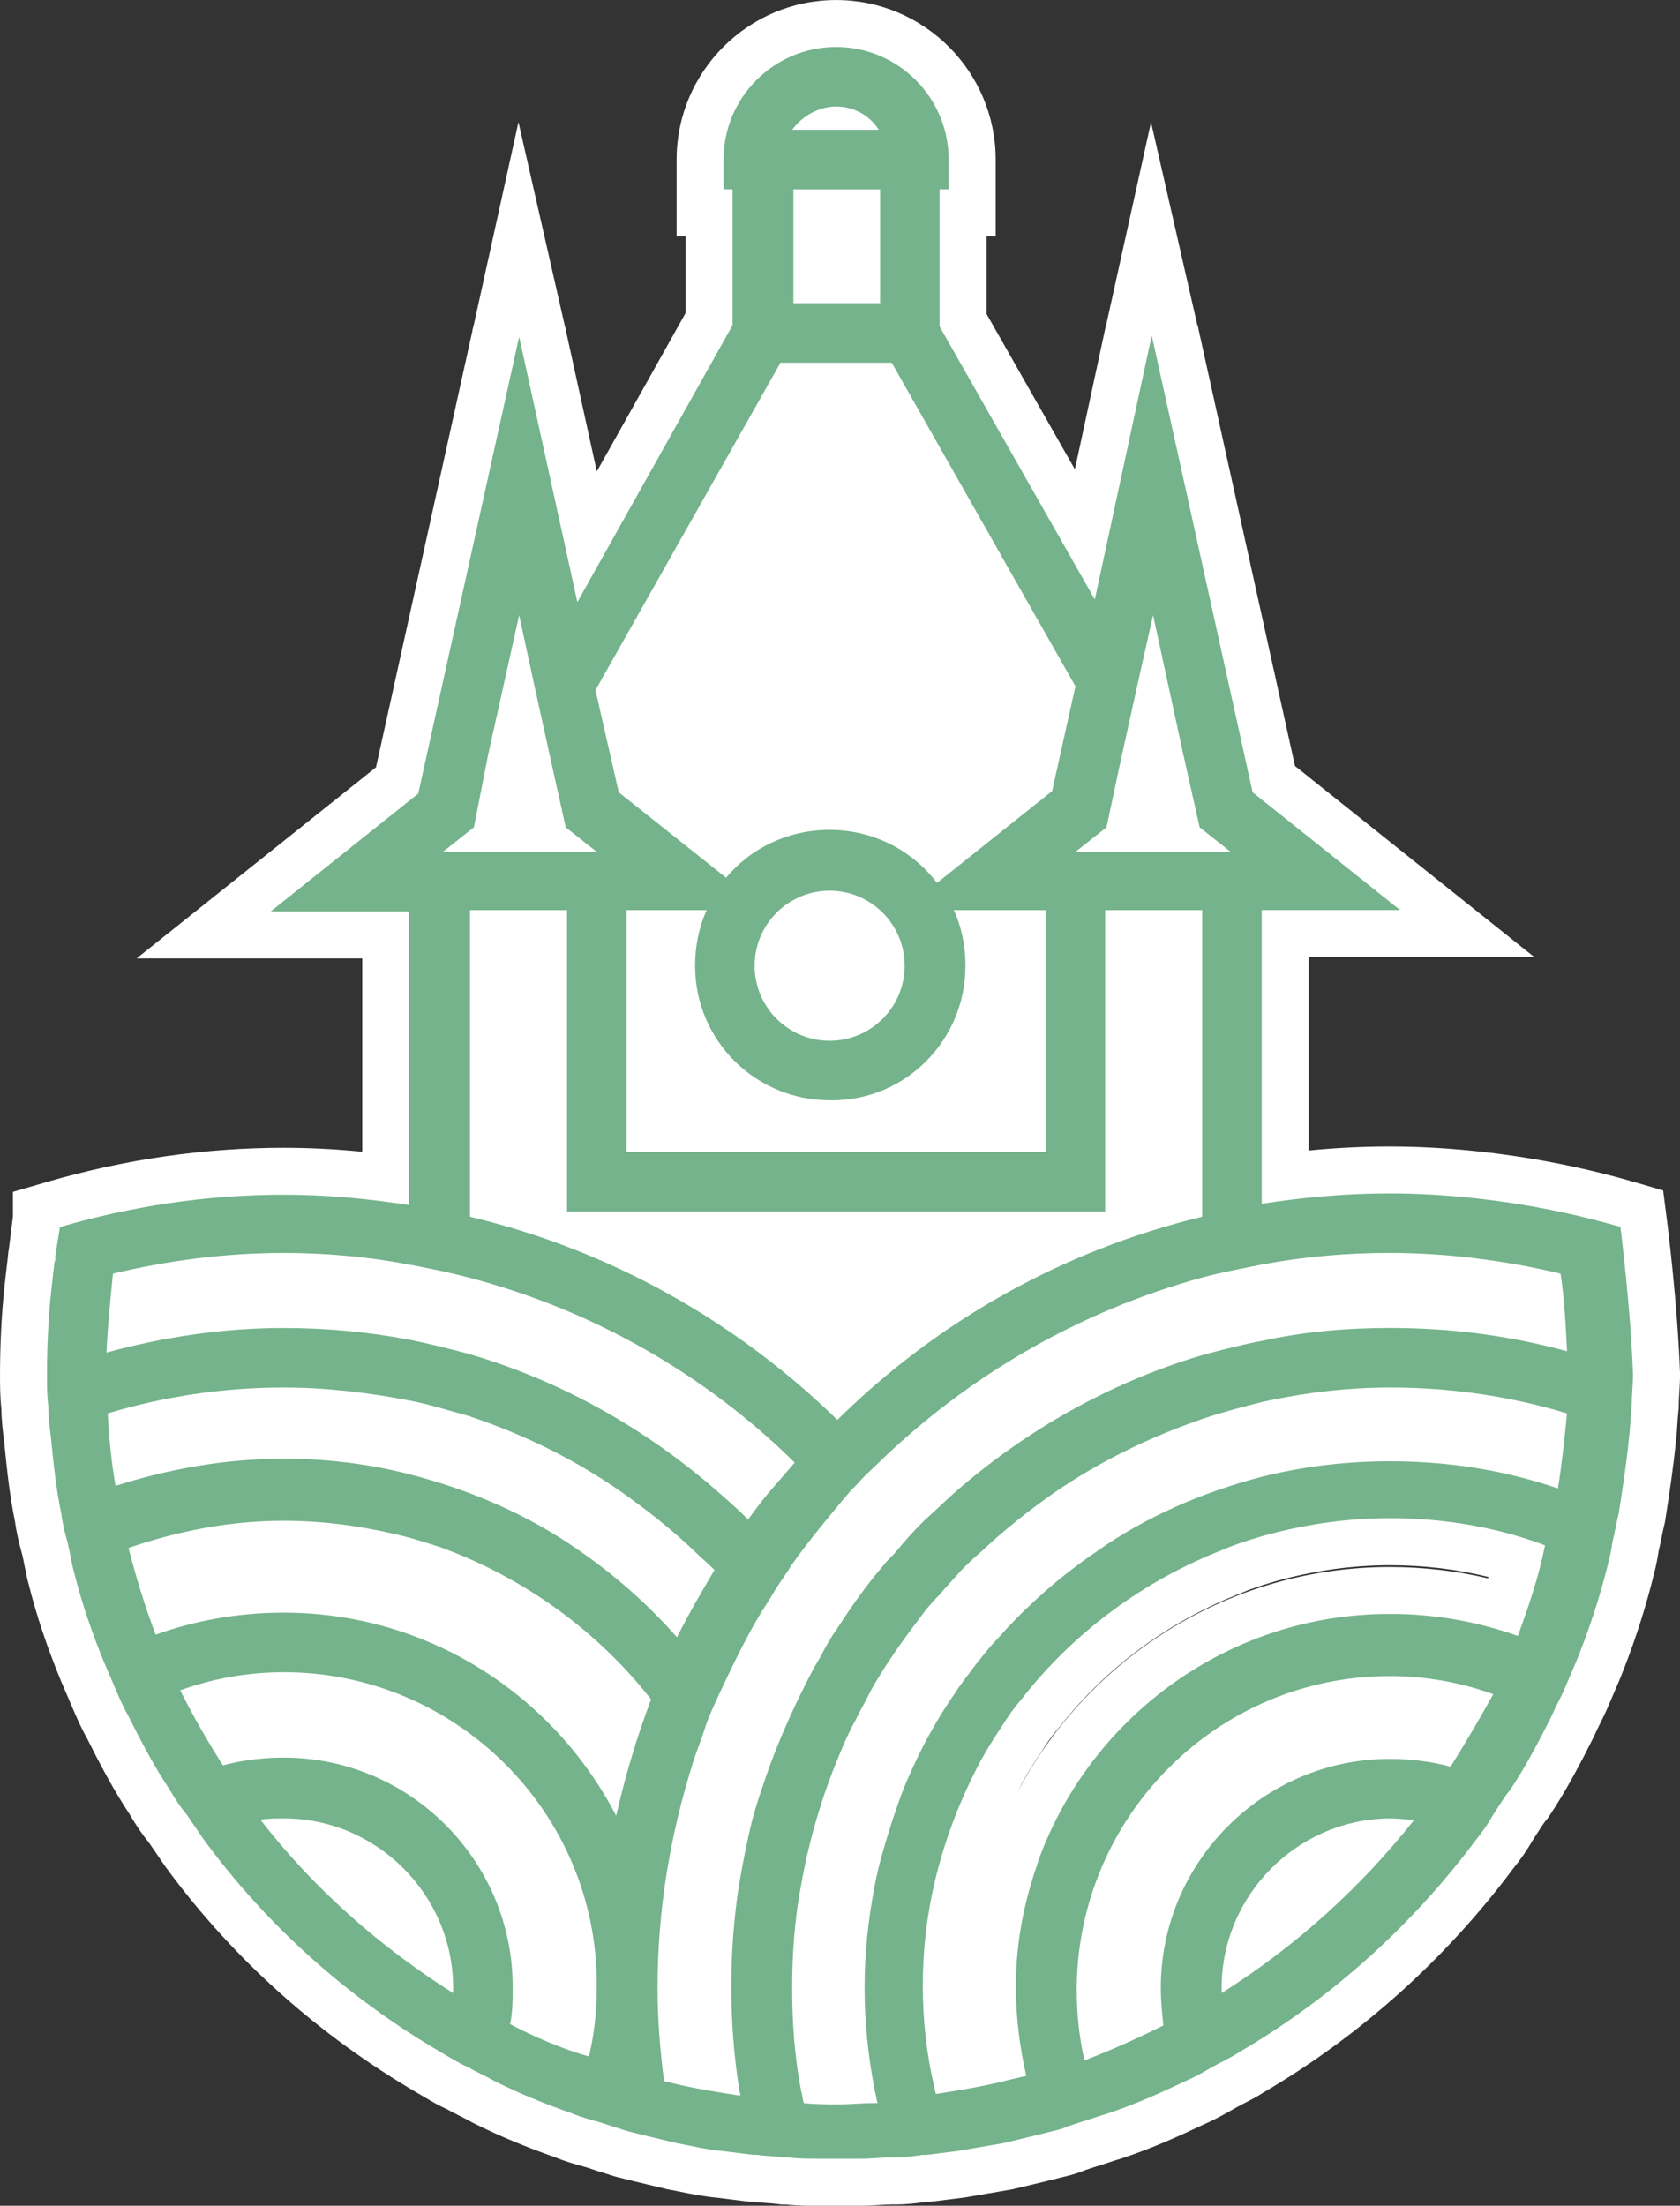
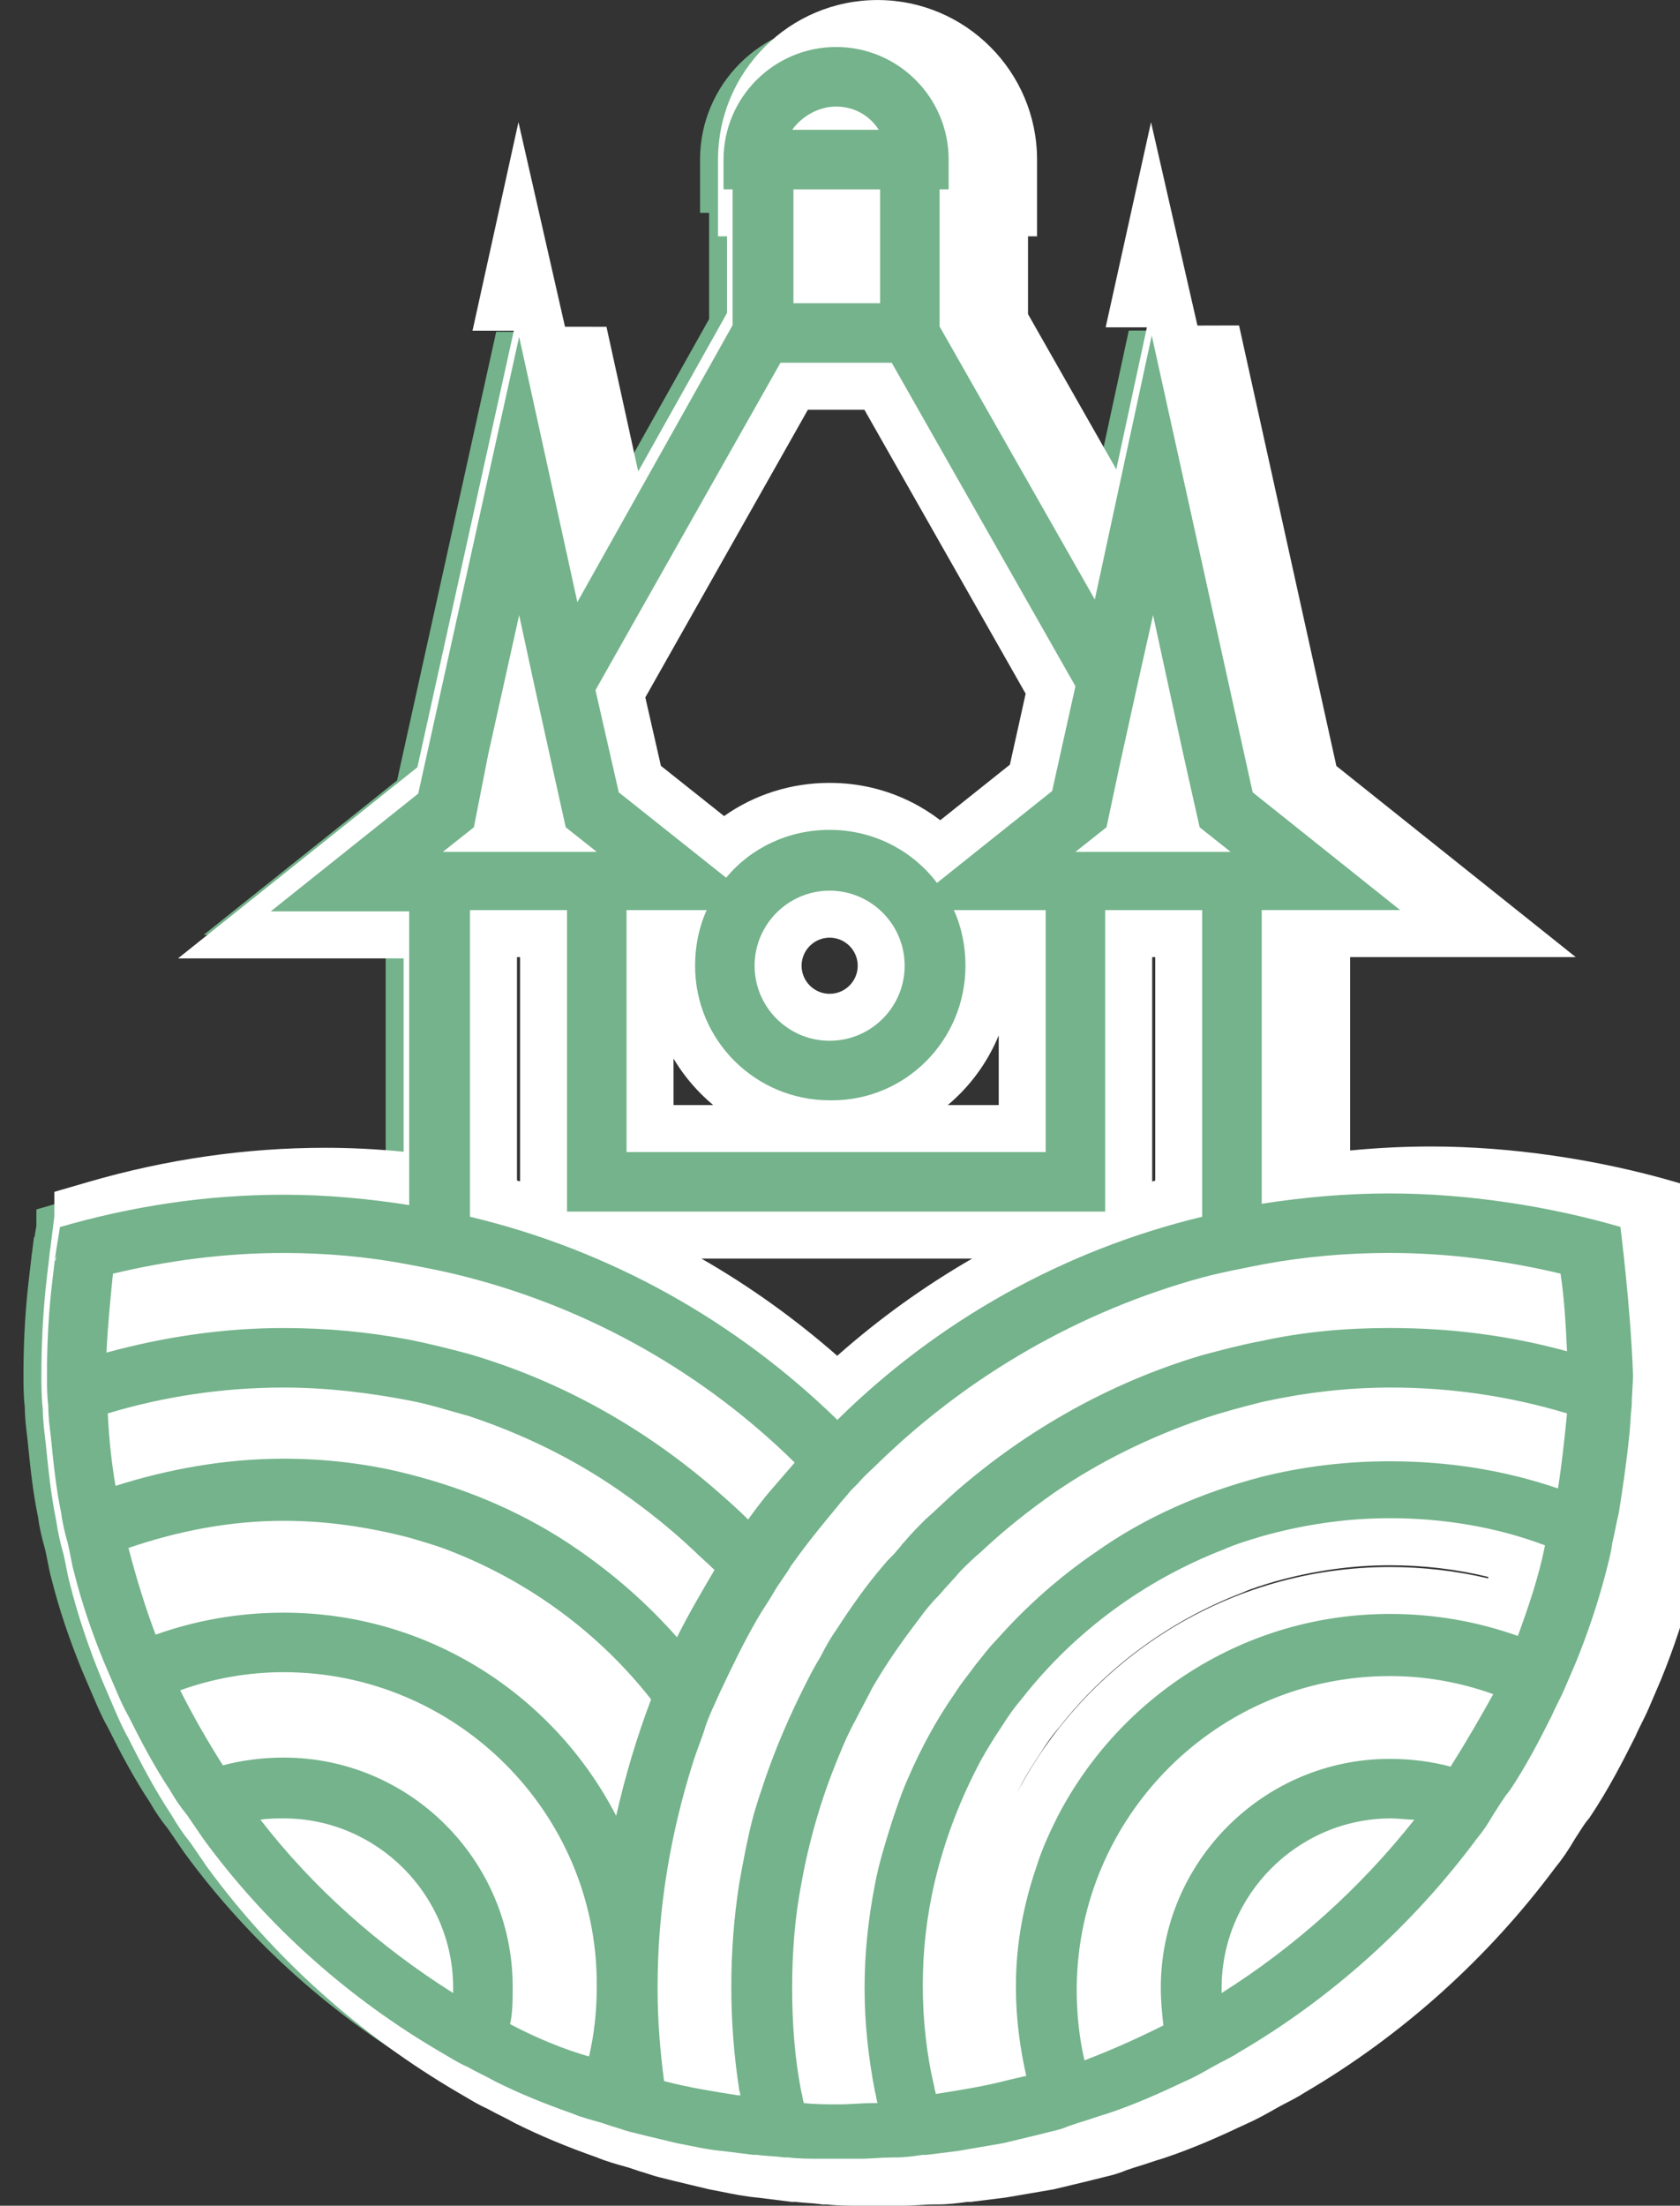
<svg xmlns="http://www.w3.org/2000/svg" viewBox="0 0 143.046 187.767">
  <rect x="0" y="0" width="143.046" height="187.767" fill="#333333" stroke="none" />
  <g transform="translate(4 4)">
-     <path d="m4333.134 485.848-26.934 42.377v35.255l32.624 18.727 34.621-20.172v-34.389l-28.611-41.8z" fill="#fff" transform="translate(-4272.208 -461.803)" />
    <g fill="#74b38b">
      <path d="m69.285 181.767h-1.762-1.762c-.888 0-1.805 0-2.763-.11h-.211-.142l-.141-.02c-.316-.045-.656-.069-1.016-.095-.369-.026-.748-.053-1.149-.105h-.196-.125l-.124-.015-2.604-.325c-1.047-.09-2.075-.299-2.983-.483-.358-.072-.696-.141-1.021-.2l-.064-.012-.063-.016c-.427-.107-.897-.217-1.351-.324-.467-.11-.949-.223-1.403-.337l-.567-.142-.755-.189c-.295-.074-.584-.17-.863-.263-.208-.069-.423-.141-.569-.177l-.074-.019-.073-.024-.744-.248-.206-.069c-.121-.034-.244-.069-.369-.103-.681-.19-1.449-.404-2.185-.713-2.526-.886-4.745-1.813-6.782-2.831l-.05-.025-.048-.028c-.337-.193-.688-.368-1.059-.554-.373-.187-.758-.379-1.157-.603-.637-.282-1.188-.61-1.721-.927-.189-.112-.384-.228-.579-.34l-.008-.004-.008-.005c-4.085-2.383-7.923-5.172-11.41-8.292-3.526-3.155-6.71-6.664-9.465-10.43l-.026-.035-.024-.036c-.21-.316-.457-.672-.696-1.017-.228-.329-.463-.669-.678-.989-.554-.675-1.03-1.371-1.528-2.237-1.388-2.091-2.545-4.304-3.588-6.388-.483-.852-.835-1.673-1.175-2.468l-.991-2.313-.007-.015-.006-.015c-1.128-2.758-1.984-5.323-2.615-7.842-.139-.493-.235-.992-.328-1.475-.071-.369-.139-.719-.223-1.059-.297-1.043-.486-1.91-.592-2.716-.45-2.166-.677-4.424-.895-6.609-.11-.881-.223-1.791-.232-2.742-.111-.96-.111-1.879-.111-2.768 0-2.405.115-4.77.34-7.028l.001-.011.001-.011c.105-.945.213-1.921.321-2.793.01-.237.043-.436.074-.59l.157-1.26h.044c.023-.137.045-.27.065-.394.035-.209.077-.459.097-.591v-1.38l1.441-.419c6.463-1.88 13.062-2.833 19.615-2.833 2.798 0 5.658.189 8.685.577v-20.7h-4.058-5.728-5.711l4.464-3.563 12.005-9.583 8.439-38.193 3.906.003 3.83 17.447 10.392-18.532v-9.043h-.771v-2-2.533c0-6.387 5.196-11.583 11.583-11.583 6.387 0 11.583 5.196 11.583 11.583v2.533 2h-.771v9.147l10.367 18.229 3.742-17.351 3.908-.01 8.439 38.193 12.005 9.583 4.464 3.563h-5.711-5.728-4.058v20.701c3.053-.388 5.986-.578 8.905-.578 6.529 0 13.701 1.04 20.194 2.929l1.259.366.166 1.301c.036.281.883 6.953 1.088 12.755l.001.035v.035c0 .503-.03.983-.059 1.447-.026.421-.051.819-.051 1.197v.125l-.015.124c-.047.379-.072.777-.099 1.199-.028.456-.058.927-.119 1.419-.225 2.242-.562 4.491-.893 6.588l-.014.087-.021.086c-.099.394-.174.773-.255 1.174-.079.395-.161.802-.268 1.245-.11.807-.293 1.524-.47 2.219-.036.141-.072.283-.109.429l-.002.01-.003.01c-.685 2.626-1.59 5.341-2.618 7.853l-.006.015-.007.015-.289.675-.702 1.638c-.188.44-.398.858-.6 1.263-.185.369-.359.718-.501 1.05l-.023.054-.026.053c-1.059 2.117-2.234 4.37-3.65 6.494l-.059.089-.068.082c-.315.378-.617.852-.909 1.31-.116.182-.235.369-.357.554-.508.883-.993 1.59-1.561 2.277-5.586 7.511-12.771 13.954-20.785 18.638-.475.312-.961.562-1.432.804-.292.15-.567.292-.836.445-.796.455-1.619.925-2.482 1.298-2.086.988-4.353 2.013-6.8 2.828l-.041.014-.042.012c-.344.098-.725.225-1.128.36-.412.137-.838.279-1.252.399l-.836.279c-.527.241-1.057.368-1.49.472-.07.017-.139.033-.205.05l-.793.198-.529.132c-.454.114-.937.227-1.404.337-.454.107-.923.217-1.35.324l-.077.019-.079.013c-.654.109-1.294.22-1.913.328-.627.109-1.274.222-1.943.333l-.04.007-.04.005-1.322.165-1.322.165-.124.015h-.125-.188c-.784.112-1.594.22-2.455.22h-.33c-.378 0-.776.025-1.197.051-.464.029-.944.059-1.447.059zm-3.201-8.637c.433.01.875.01 1.329.01.288 0 .581-.011.885-.026-.464-2.743-.682-5.28-.682-7.888 0-3.015.291-5.934.917-9.186.352-1.876.929-3.723 1.488-5.51l.006-.018.006-.018c.448-1.343.911-2.732 1.502-4.036 1.183-2.718 2.571-5.225 4.126-7.453.395-.625.828-1.192 1.212-1.693.211-.276.411-.536.59-.788l.043-.061.048-.057c.153-.184.312-.384.479-.595.395-.498.84-1.06 1.361-1.587 2.644-2.981 5.604-5.593 8.8-7.764 4.195-2.977 9.152-5.224 14.735-6.681l.01-.003.01-.002c3.667-.917 7.499-1.382 11.39-1.382 4.453 0 8.62.559 12.666 1.703.096-.766.182-1.537.264-2.314-4.161-1.107-8.466-1.668-12.82-1.668-3.408 0-6.924.39-10.449 1.159-1.553.388-3.218.825-4.883 1.379-4.463 1.525-8.556 3.552-12.168 6.028-2.291 1.604-4.269 3.2-6.044 4.877l-.045.043-.048.04c-.568.474-1.056.958-1.567 1.468-.288.341-.59.671-.883.99-.295.322-.574.626-.819.92l-.058.07-.064.064c-.566.566-1.044 1.134-1.549 1.841l-.019.027-.02.026c-1.598 2.089-2.77 3.811-3.793 5.574-.223.445-.47.911-.709 1.363-.238.45-.485.915-.694 1.335l-.019.039-.021.038c-.453.816-.849 1.67-1.323 2.856l-.006.015-.006.015c-1.378 3.286-2.439 6.909-3.069 10.479l-.003.015-.003.015c-.488 2.536-.735 5.374-.735 8.434 0 2.933.203 5.461.637 7.903zm-11.723-1.59c.763.17 1.529.316 2.305.451-.265-2.27-.395-4.537-.395-6.874 0-3.068.224-6.014.684-9.006l.003-.022.004-.022c.364-2.065.696-3.796 1.131-5.535.284-1.134.644-2.196.992-3.223.087-.257.175-.516.263-.78l.004-.012.004-.012c.864-2.483 1.972-5.083 3.295-7.728.442-.883.897-1.795 1.474-2.728.506-1.005.98-1.803 1.524-2.569 1.439-2.221 2.771-4.033 4.068-5.536.237-.305.486-.554.689-.757.147-.147.285-.285.365-.392l.085-.114.1-.1c.034-.035.124-.147.183-.221.118-.148.25-.312.406-.477.597-.709 1.281-1.393 1.834-1.946l.047-.047.05-.044c.415-.363.831-.753 1.271-1.165.446-.418.906-.85 1.373-1.258l.002-.002.002-.002c6.335-5.514 13.83-9.655 21.675-11.975l.026-.008.026-.007c1.651-.44 3.358-.896 5.183-1.239 3.522-.768 7.22-1.141 11.304-1.141 4.487 0 8.747.457 12.944 1.391-.053-.799-.118-1.589-.207-2.376-4.308-.932-8.587-1.404-12.737-1.404-3.6 0-7.141.321-10.524.955-.232.046-.466.093-.702.139-1.412.28-2.873.569-4.226.93-9.977 2.732-19.192 8.003-26.654 15.245-.199.198-.403.39-.601.576-.378.355-.735.69-1.028 1.042l-.058.07-.064.064-.568.568c-.182.233-.37.448-.553.657-.173.197-.336.384-.456.544l-.031.041-.033.039c-1.137 1.364-2.086 2.529-3.021 3.775-.151.202-.278.38-.413.568-.123.172-.249.348-.396.547-.244.414-.498.781-.744 1.136-.23.332-.446.645-.624.955-.246.431-.513.845-.77 1.246-.24.374-.467.727-.662 1.067l-.003.005-.003.005c-1.167 2.015-2.11 4.005-3.108 6.111-.106.238-.211.467-.312.69-.305.669-.594 1.301-.811 1.945-.181.598-.384 1.149-.58 1.683-.187.508-.364.989-.512 1.481l-.004.013-.004.013c-1.912 6.074-2.882 12.246-2.882 18.345v.11.11c0 1.944.121 3.984.369 6.203zm23.151-14.783c-.632 2.74-.939 5.438-.939 8.249 0 2.377.228 4.763.662 6.976 1.29-.216 2.549-.452 3.808-.766-.358-2.046-.54-4.053-.54-5.989v-.11-.11c0-3.545.626-7.163 1.861-10.755.512-1.652 1.27-3.25 1.875-4.459l.006-.011.006-.011c2.806-5.437 7.035-10.025 12.229-13.268 5.354-3.342 11.529-5.109 17.857-5.109 3.292 0 6.537.462 9.672 1.374.436-1.259.852-2.563 1.197-3.909-3.365-1.06-7.087-1.616-10.869-1.616-3.409 0-6.891.492-10.348 1.463-1.064.319-2.069.621-2.939 1.008l-.045.02-.046.018c-6.474 2.506-12.121 6.668-16.332 12.037l-.027.034-.028.033c-.565.66-1.054 1.332-1.585 2.182l-.016.025-.016.024c-.685 1.028-1.185 1.839-1.67 2.711-1.723 3.233-2.957 6.491-3.774 9.961zm12.169 8.478v.101.11c0 1.055.068 2.134.198 3.173 1-.425 2.014-.884 3.054-1.383-.054-.642-.092-1.32-.092-2.01 0-2.906.573-5.727 1.704-8.384 1.089-2.558 2.645-4.856 4.627-6.83 1.977-1.969 4.276-3.516 6.834-4.597 2.647-1.119 5.45-1.686 8.333-1.686 1.444 0 2.862.132 4.231.395.527-.861 1.063-1.764 1.614-2.719-1.912-.482-3.869-.725-5.845-.725-3.311 0-6.524.649-9.551 1.93-2.924 1.237-5.554 3.009-7.818 5.266-2.263 2.256-4.045 4.884-5.298 7.81-1.295 3.024-1.964 6.237-1.99 9.55zm-48.075 1.93c1.007.485 2.013.915 2.995 1.281.142-1.074.214-2.188.214-3.33v-.11-.11c0-3.308-.654-6.519-1.945-9.544-1.246-2.921-3.029-5.547-5.3-7.805-2.27-2.257-4.909-4.029-7.844-5.267-3.036-1.281-6.255-1.93-9.568-1.93-2.003 0-3.987.25-5.923.745.521.95 1.083 1.919 1.693 2.92 1.369-.262 2.786-.394 4.23-.394 2.906 0 5.727.573 8.384 1.704 2.558 1.089 4.856 2.645 6.83 4.627 1.969 1.977 3.516 4.276 4.597 6.834 1.119 2.647 1.686 5.45 1.686 8.333 0 .674 0 1.361-.049 2.049zm-19.05-14.136c2.794 3.095 5.959 5.93 9.462 8.48-.594-1.883-1.641-3.613-3.085-5.057-1.776-1.776-3.983-2.951-6.376-3.422zm89.437.011c-2.371.478-4.558 1.649-6.321 3.411-1.441 1.441-2.487 3.166-3.081 5.044 3.406-2.496 6.549-5.324 9.402-8.455zm-91.836-21.758c6.329 0 12.504 1.767 17.857 5.109 3.812 2.38 7.105 5.485 9.697 9.119.442-1.515.929-3.01 1.459-4.475-4.128-4.952-9.512-8.805-15.635-11.175l-.01-.004-.01-.004c-.81-.324-1.727-.594-2.614-.856-.201-.059-.399-.118-.594-.176-3.554-.914-6.874-1.359-10.148-1.359-3.552 0-7.097.536-10.786 1.634.358 1.26.727 2.45 1.107 3.563 3.137-.914 6.385-1.376 9.679-1.376zm11.181-11.724c5.583 1.426 10.617 3.674 14.962 6.682 2.526 1.742 4.798 3.63 6.887 5.728.367-.66.741-1.309 1.114-1.95-.208-.191-.417-.387-.619-.588-1.772-1.671-3.744-3.262-6.029-4.861-3.725-2.586-7.756-4.587-12.32-6.113-.501-.134-1.002-.278-1.487-.417-1.152-.33-2.239-.643-3.373-.855l-.006-.001-.006-.001c-3.651-.707-7.118-1.065-10.305-1.065-4.377 0-8.703.566-12.883 1.685.056.73.125 1.437.207 2.119 4.28-1.159 8.534-1.746 12.676-1.746 3.858 0 7.62.466 11.181 1.384zm-11.181-12.51c3.757 0 7.372.335 11.053 1.026l.012.002.012.002c1.47.294 3.12.688 5.19 1.24l.022.006.022.007c4.033 1.176 7.966 2.823 11.689 4.895 3.61 2.009 7.047 4.429 10.215 7.194.353.309.711.622 1.072.945.21-.263.414-.51.611-.74.272-.317.564-.655.854-.99-7.2-6.661-15.979-11.468-25.505-13.948l-.006-.001-.006-.002c-1.528-.407-3.072-.722-4.92-1.068l-.006-.001-.006-.001c-3.274-.634-6.741-.955-10.305-.955-4.136 0-8.399.469-12.692 1.394-.08.819-.157 1.647-.224 2.483 4.357-.989 8.69-1.489 12.916-1.489zm27.032-5.914c2.297.967 4.542 2.06 6.724 3.275 4.805 2.674 9.299 5.931 13.38 9.696 5.873-5.479 12.64-9.862 19.977-12.971zm44.914-25.665v23.665.166c1.403-.473 2.826-.901 4.261-1.282v-22.549zm-54.084 22.546c1.435.377 2.856.801 4.261 1.27v-.15-23.665h-4.261zm13.328-5.947h31.689v-16.598h-3.094c.175.886.265 1.805.265 2.737 0 3.591-1.385 6.967-3.901 9.507-2.523 2.548-5.885 3.951-9.465 3.951-.072 0-.145-.001-.218-.002-3.574-.005-6.938-1.394-9.474-3.913-2.556-2.539-3.964-5.928-3.964-9.543 0-.931.09-1.85.265-2.737h-2.103zm15.294-18.251c-2.42 0-4.389 1.969-4.389 4.389s1.969 4.389 4.389 4.389c2.42 0 4.389-1.969 4.389-4.389s-1.969-4.389-4.389-4.389zm0-9.177c2.148 0 4.198.484 6.092 1.44 1.2.605 2.311 1.398 3.281 2.334l7.774-6.202 1.662-7.481-14.686-25.856h-7.142l-14.797 26.179 1.655 7.263 7.173 5.704c2.426-2.168 5.608-3.381 8.987-3.381zm25.597 1.873h3.877l-1.355-6.044-.001-.007-.001-.007-.606-2.791-.882 4zm-53.869 0h3.773l-1.026-4.616-.933-4.228-.665 2.992zm27.187-46.704h3.38v-5.693h-3.38z" />
-       <path d="m69.285 179.767c.881 0 1.762-.11 2.644-.11h.33c.771 0 1.542-.11 2.313-.22h.33c.881-.11 1.762-.22 2.644-.33 1.322-.22 2.534-.441 3.855-.661.881-.22 1.873-.441 2.754-.661.441-.11.881-.22 1.322-.33.441-.11.991-.22 1.432-.441.33-.11.661-.22.991-.33.771-.22 1.652-.551 2.423-.771 2.313-.771 4.516-1.762 6.609-2.754.771-.33 1.542-.771 2.313-1.212.771-.441 1.542-.771 2.203-1.212 7.931-4.626 14.87-10.905 20.268-18.175.551-.661.991-1.322 1.432-2.093.441-.661.881-1.432 1.432-2.093 1.322-1.983 2.423-4.076 3.525-6.279.33-.771.771-1.542 1.102-2.313.33-.771.661-1.542.991-2.313.991-2.423 1.873-5.067 2.533-7.6.22-.881.441-1.652.551-2.533.22-.881.33-1.652.551-2.533.33-2.093.661-4.296.881-6.499.11-.881.11-1.762.22-2.644 0-.881.11-1.762.11-2.644-.204-5.777-1.073-12.572-1.073-12.572-6.058-1.762-13.027-2.85-19.636-2.85-3.745 0-7.38.33-10.905.881v-25.004h6.058 5.728l-12.557-10.024-8.592-38.884-4.847 22.471-13.218-23.242v-11.676h.771v-2.533c0-5.287-4.296-9.583-9.583-9.583-5.287 0-9.583 4.296-9.583 9.583v2.533h.771v11.566l-13.218 23.572-4.957-22.581-8.592 38.884-12.557 10.024h5.728 6.058v25.004c-3.525-.551-7.05-.881-10.685-.881-6.609 0-12.998.991-19.056 2.754 0 .11-.22 1.322-.33 2.093 0 .22-.11.441-.11.771l.11-.441c0 .22 0 .441-.11.441-.11.881-.22 1.873-.33 2.864-.22 2.203-.33 4.516-.33 6.829 0 .881 0 1.762.11 2.644 0 .881.11 1.762.22 2.644.22 2.203.441 4.406.881 6.499.11.881.33 1.762.551 2.533.22.881.33 1.762.551 2.533.661 2.644 1.542 5.177 2.534 7.6.33.771.661 1.542.991 2.313.33.771.661 1.542 1.102 2.313 1.102 2.203 2.203 4.296 3.525 6.279.441.771.881 1.432 1.432 2.093.441.661.991 1.432 1.432 2.093 5.397 7.38 12.337 13.549 20.268 18.175.771.441 1.432.881 2.203 1.212.771.441 1.542.771 2.313 1.212 2.203 1.102 4.406 1.983 6.609 2.754.771.33 1.652.551 2.423.771.33.11.661.22.991.33.441.11.991.33 1.432.441.441.11.881.22 1.322.33.881.22 1.873.441 2.754.661 1.212.22 2.534.551 3.855.661.881.11 1.762.22 2.644.33h.33c.771.11 1.542.11 2.313.22h.33c.881.11 1.762.11 2.644.11h1.762zm45.162-65.65c5.177 0 10.244.771 14.981 2.203-.22 2.203-.441 4.296-.771 6.389-4.516-1.542-9.253-2.313-14.32-2.313-3.745 0-7.38.441-10.905 1.322-5.067 1.322-9.914 3.415-14.099 6.389-3.084 2.093-5.948 4.626-8.482 7.49-.661.661-1.212 1.432-1.762 2.093-.551.771-1.212 1.542-1.762 2.423-1.542 2.203-2.864 4.626-3.965 7.16-.551 1.212-.991 2.533-1.432 3.855-.551 1.762-1.102 3.525-1.432 5.287-.551 2.864-.881 5.728-.881 8.812 0 3.084.33 5.948.881 8.812.11.33.11.661.22.991-.11 0-.22 0-.33 0-.991 0-1.983.11-2.974.11-.991 0-1.983 0-2.974-.11-.11-.33-.11-.661-.22-.991-.551-2.864-.771-5.728-.771-8.812 0-2.974.22-5.948.771-8.812.661-3.745 1.762-7.49 3.194-10.905.441-1.101.881-2.093 1.432-3.084.441-.881.991-1.873 1.432-2.754 1.212-2.093 2.533-3.965 3.965-5.838.551-.771 1.102-1.432 1.762-2.093.551-.661 1.212-1.322 1.762-1.983.551-.551 1.102-1.102 1.762-1.652 1.983-1.873 4.076-3.525 6.279-5.067 3.855-2.644 8.151-4.737 12.667-6.279 1.652-.551 3.305-.991 5.067-1.432 3.525-.771 7.16-1.212 10.905-1.212m-.11-11.456c4.957 0 9.914.661 14.54 1.762.33 2.203.441 4.406.551 6.609-4.847-1.322-9.803-1.983-15.091-1.983-3.745 0-7.38.33-10.905 1.102-1.762.33-3.415.771-5.067 1.212-7.821 2.313-14.981 6.389-20.929 11.566-.881.771-1.762 1.652-2.644 2.423-.551.551-1.212 1.212-1.762 1.873-.22.22-.441.551-.661.771-.33.441-.771.771-1.102 1.212-1.432 1.652-2.754 3.525-3.965 5.397-.551.771-.991 1.542-1.432 2.423-.551.881-.991 1.762-1.432 2.644-1.212 2.423-2.313 4.957-3.194 7.49-.441 1.322-.881 2.533-1.212 3.855-.441 1.762-.771 3.525-1.102 5.397-.441 2.864-.661 5.728-.661 8.702 0 2.974.22 5.838.661 8.702 0 .22.11.33.11.551-.11 0-.11 0-.22 0-2.093-.33-4.186-.661-6.279-1.212-.33-2.533-.551-5.177-.551-7.821v-.11-.11c0-6.609 1.102-12.998 2.974-18.946.33-1.101.771-2.093 1.102-3.194.33-.991.771-1.873 1.212-2.864.991-2.093 1.983-4.186 3.194-6.279.441-.771.991-1.542 1.432-2.313.441-.771.991-1.432 1.432-2.203.33-.441.551-.771.881-1.212.991-1.322 1.983-2.534 3.084-3.855.33-.441.771-.881 1.102-1.322.22-.22.441-.441.661-.661.551-.661 1.212-1.212 1.762-1.762 7.6-7.38 17.074-12.888 27.538-15.752 1.652-.441 3.415-.771 5.067-1.102 3.525-.661 7.16-.991 10.905-.991m-0 22.581c4.626 0 9.143.771 13.218 2.313-.551 2.754-1.432 5.287-2.313 7.711-3.415-1.212-7.05-1.873-10.905-1.873-12.337 0-23.022 7.05-28.309 17.294-.661 1.322-1.322 2.754-1.762 4.186-1.102 3.194-1.762 6.609-1.762 10.134v.11.11c0 2.534.33 5.067.881 7.49-.441.11-.991.22-1.432.33-2.093.551-4.186.881-6.279 1.212 0-.22-.11-.33-.11-.551-.661-2.754-.991-5.728-.991-8.702 0-2.974.33-5.838.991-8.702.881-3.745 2.203-7.16 3.965-10.464.551-.991 1.102-1.873 1.762-2.864.551-.881 1.102-1.652 1.762-2.423 4.406-5.618 10.354-10.024 17.184-12.667.991-.441 2.093-.771 3.194-1.102 3.525-.991 7.16-1.542 10.905-1.542m0 13.438c3.084 0 6.058.551 8.812 1.542-1.102 1.983-2.313 4.076-3.635 6.169-1.652-.441-3.415-.661-5.177-.661-10.685 0-19.497 8.702-19.497 19.497 0 1.102.11 2.203.22 3.194-2.203 1.102-4.406 2.093-6.719 2.974-.441-1.873-.661-3.965-.661-5.948v-.11-.11c.11-14.65 12.007-26.546 26.657-26.546m-94.18 6.94c-1.762 0-3.525.22-5.177.661-1.322-2.093-2.533-4.186-3.635-6.389 2.754-.991 5.728-1.542 8.812-1.542 14.65 0 26.657 11.896 26.657 26.547v.11.11c0 2.093-.22 4.076-.661 5.948-2.313-.661-4.626-1.652-6.719-2.754.22-.991.22-2.093.22-3.194 0-10.685-8.702-19.497-19.497-19.497m94.29 5.177c.661 0 1.322.11 1.983.11-4.626 5.838-10.134 10.795-16.413 14.76 0-.11 0-.33 0-.441 0-7.931 6.499-14.43 14.43-14.43m-94.29 0c7.931 0 14.43 6.499 14.43 14.43v.441c-6.279-3.965-11.896-8.922-16.413-14.76.661-.11 1.322-.11 1.983-.11m0-17.514c-3.855 0-7.49.661-10.905 1.873-.881-2.313-1.652-4.847-2.313-7.38 4.186-1.432 8.592-2.313 13.218-2.313 3.745 0 7.27.551 10.685 1.432 1.101.33 2.313.661 3.415 1.102 6.829 2.644 12.778 7.05 17.184 12.667-1.212 3.194-2.203 6.499-2.974 9.914-5.287-10.244-15.972-17.294-28.309-17.294m0-13.108c-4.957 0-9.803.881-14.32 2.313-.33-1.873-.551-3.965-.661-6.168 4.737-1.432 9.803-2.203 14.981-2.203 3.635 0 7.27.441 10.685 1.101 1.762.33 3.415.881 5.067 1.322 4.626 1.542 8.922 3.635 12.888 6.389 2.203 1.542 4.296 3.194 6.279 5.067.551.551 1.212 1.102 1.762 1.652-1.102 1.873-2.203 3.745-3.194 5.728-2.533-2.864-5.287-5.287-8.482-7.49-4.296-2.974-9.143-5.067-14.32-6.389-3.415-.881-7.05-1.322-10.685-1.322m0-11.125c-5.177 0-10.244.771-15.091 2.093.11-2.313.33-4.516.551-6.719 4.626-1.102 9.473-1.762 14.54-1.762 3.635 0 7.27.33 10.685.991 1.762.33 3.415.661 5.067 1.102 10.575 2.754 20.158 8.261 27.758 15.752-.661.771-1.432 1.652-2.093 2.423-.661.771-1.322 1.652-1.873 2.423-.881-.881-1.762-1.652-2.644-2.423-6.058-5.287-13.218-9.363-21.149-11.676-1.652-.441-3.415-.881-5.067-1.212-3.525-.661-7.05-.991-10.685-.991m15.862-35.579h8.261v25.665h45.823v-25.665h8.261v26.106c-11.896 2.864-22.581 8.922-31.063 17.294-8.592-8.371-19.277-14.43-31.283-17.294zm13.328 0h6.829c-.661 1.432-.991 3.084-.991 4.737 0 6.389 5.177 11.456 11.456 11.456.067.001.134.002.2.002 6.297 0 11.366-5.135 11.366-11.457 0-1.652-.33-3.305-.991-4.737h7.821v20.598h-35.689zm17.294-1.652c3.525 0 6.389 2.864 6.389 6.389 0 3.525-2.864 6.389-6.389 6.389s-6.389-2.864-6.389-6.389c0-3.525 2.864-6.389 6.389-6.389m0-5.177c-3.525 0-6.719 1.542-8.812 4.076l-9.143-7.27-1.983-8.702 15.752-27.868h9.473l15.642 27.538-1.983 8.922-9.803 7.821c-2.093-2.754-5.397-4.516-9.143-4.516m34.147 1.873h-3.084-10.134l2.644-2.093 1.102-5.177 1.652-7.49 1.212-5.397 2.534 11.676 1.432 6.389zm-53.974 0h-10.024-3.084l2.644-2.093 1.212-6.168 2.644-11.896 1.212 5.618 1.652 7.49 1.102 4.957zm16.743-56.398h7.38v9.693h-7.38zm7.27-5.067h-7.38c.881-1.212 2.313-1.983 3.745-1.983 1.542 0 2.864.771 3.635 1.983m-1.542 176.718h-1.762-1.762c-.868 0-1.843 0-2.873-.11h-.101-.284l-.281-.04c-.246-.035-.552-.057-.876-.08-.343-.024-.722-.052-1.13-.1h-.073-.249l-.247-.031-2.568-.321c-1.145-.102-2.219-.319-3.169-.512-.348-.07-.676-.137-.982-.193l-.128-.023-.126-.032c-.414-.103-.856-.207-1.323-.317-.473-.111-.963-.227-1.43-.343l-.661-.165-.661-.165c-.369-.092-.71-.206-1.011-.306-.138-.046-.347-.116-.421-.135l-.149-.037-.146-.049-.906-.302c-.104-.029-.209-.059-.316-.089-.686-.191-1.531-.426-2.365-.771-2.584-.909-4.862-1.861-6.96-2.911l-.099-.05-.096-.055c-.289-.165-.616-.328-.961-.501-.354-.177-.748-.374-1.161-.603-.708-.321-1.309-.678-1.845-.997-.19-.113-.369-.22-.549-.322l-.016-.009-.016-.009c-4.201-2.45-8.149-5.32-11.736-8.529-3.63-3.248-6.909-6.861-9.745-10.74l-.051-.07-.048-.072c-.201-.301-.432-.635-.676-.988-.214-.309-.434-.627-.641-.934-.582-.717-1.102-1.48-1.621-2.376-1.422-2.149-2.596-4.391-3.653-6.503-.524-.933-.907-1.827-1.247-2.62l-.991-2.313-.013-.03-.013-.031c-1.16-2.837-2.043-5.483-2.697-8.087-.157-.564-.264-1.118-.359-1.608-.064-.331-.124-.645-.193-.927-.309-1.092-.511-2.018-.631-2.892-.46-2.238-.689-4.515-.91-6.72-.107-.86-.226-1.823-.243-2.841-.112-1.037-.112-2.019-.112-2.893 0-2.471.118-4.903.35-7.227l.002-.022.002-.022c.103-.926.209-1.881.316-2.748.017-.29.055-.539.091-.731l.34-2.717v-2.092l2.883-.839c6.645-1.933 13.432-2.913 20.174-2.913 2.179 0 4.391.111 6.685.337v-16.46h-2.058-5.728-11.423l8.927-7.126 11.452-9.142 8.287-37.503 7.813.005 2.703 12.313 7.565-13.491v-6.521h-.771v-4-2.533c0-7.49 6.093-13.583 13.583-13.583 7.49 0 13.583 6.093 13.583 13.583v2.533 4h-.771v6.618l7.517 13.217 2.638-12.231 7.816-.02 8.287 37.503 11.452 9.142 8.927 7.126h-11.423-5.728-2.058v16.464c2.34-.228 4.626-.34 6.905-.34 6.713 0 14.083 1.069 20.753 3.009l2.518.732.333 2.601c.036.285.894 7.045 1.103 12.938l.002.071v.071c0 .565-.033 1.1-.063 1.571-.024.389-.047.757-.047 1.072v.249l-.031.247c-.04.318-.063.686-.087 1.075-.029.456-.061.972-.127 1.516-.23 2.285-.571 4.56-.906 6.679l-.028.175-.043.172c-.087.348-.158.704-.234 1.081-.074.369-.156.78-.262 1.224-.125.874-.315 1.62-.5 2.342-.035.137-.071.277-.106.419l-.005.02-.005.02c-.707 2.71-1.641 5.513-2.702 8.105l-.013.031-.013.03-.408.953-.583 1.361c-.212.494-.444.959-.65 1.37-.171.342-.333.666-.452.943l-.046.108-.053.105c-1.088 2.175-2.297 4.493-3.774 6.709l-.119.178-.137.164c-.233.279-.488.68-.758 1.104-.11.173-.223.351-.342.531-.539.931-1.079 1.718-1.689 2.46-2.845 3.82-6.094 7.381-9.658 10.584-3.605 3.24-7.524 6.107-11.65 8.522-.548.355-1.088.633-1.568.88-.272.14-.528.272-.759.404-.834.477-1.696.969-2.648 1.383-2.134 1.01-4.458 2.059-6.994 2.904l-.082.027-.083.024c-.302.086-.663.207-1.045.334-.419.14-.85.283-1.289.411l-.708.236c-.667.29-1.304.444-1.746.55-.064.015-.127.03-.187.045l-1.322.33c-.468.117-.958.232-1.432.344-.467.11-.909.214-1.322.317l-.155.039-.157.026c-.647.108-1.283.219-1.899.326-.63.11-1.281.223-1.957.335l-.08.013-.081.01-2.644.33-.247.031h-.249-.047c-.784.11-1.656.22-2.596.22h-.33c-.316 0-.683.023-1.072.047-.471.029-1.006.063-1.571.063zm13.758-36.014c-.163.306-.321.612-.474.918 2.971-5.677 7.412-10.468 12.852-13.865 5.672-3.541 12.213-5.412 18.916-5.412 2.832 0 5.631.323 8.362.963.012-.038.024-.077.036-.115-2.659-.657-5.507-.999-8.398-.999-3.221 0-6.515.466-9.79 1.384-.995.299-1.934.582-2.685.915l-.089.04-.091.035c-6.139 2.376-11.492 6.32-15.48 11.406l-.054.068-.057.066c-.498.581-.932 1.179-1.408 1.94l-.031.05-.033.049c-.65.974-1.123 1.741-1.577 2.557zm-27.319-44.617c4.103 2.357 7.978 5.13 11.564 8.275 3.556-3.148 7.406-5.917 11.491-8.275zm38.381-25.665v19.104c.087-.026.174-.051.261-.076v-19.028zm-54.084 19.021c.087.025.174.05.261.075v-19.097h-.261zm36.682-6.423h4.335v-5.932c-.01.024-.02.048-.03.072-.771 1.841-1.874 3.494-3.279 4.913-.329.333-.672.649-1.026.947zm-23.354 0h3.379c-.34-.285-.67-.585-.987-.9-.934-.928-1.735-1.955-2.392-3.057zm13.294-14.251c-1.317 0-2.389 1.072-2.389 2.389 0 1.317 1.072 2.389 2.389 2.389 1.317 0 2.389-1.072 2.389-2.389 0-1.317-1.072-2.389-2.389-2.389zm0-13.177c2.464 0 4.817.556 6.992 1.654.853.43 1.666.942 2.426 1.525l5.929-4.73 1.342-6.04-13.731-24.174h-4.811l-13.842 24.489 1.327 5.824 5.38 4.278c2.575-1.824 5.7-2.827 8.986-2.827z" fill="#fff" />
+       <path d="m69.285 179.767c.881 0 1.762-.11 2.644-.11h.33c.771 0 1.542-.11 2.313-.22h.33c.881-.11 1.762-.22 2.644-.33 1.322-.22 2.534-.441 3.855-.661.881-.22 1.873-.441 2.754-.661.441-.11.881-.22 1.322-.33.441-.11.991-.22 1.432-.441.33-.11.661-.22.991-.33.771-.22 1.652-.551 2.423-.771 2.313-.771 4.516-1.762 6.609-2.754.771-.33 1.542-.771 2.313-1.212.771-.441 1.542-.771 2.203-1.212 7.931-4.626 14.87-10.905 20.268-18.175.551-.661.991-1.322 1.432-2.093.441-.661.881-1.432 1.432-2.093 1.322-1.983 2.423-4.076 3.525-6.279.33-.771.771-1.542 1.102-2.313.33-.771.661-1.542.991-2.313.991-2.423 1.873-5.067 2.533-7.6.22-.881.441-1.652.551-2.533.22-.881.33-1.652.551-2.533.33-2.093.661-4.296.881-6.499.11-.881.11-1.762.22-2.644 0-.881.11-1.762.11-2.644-.204-5.777-1.073-12.572-1.073-12.572-6.058-1.762-13.027-2.85-19.636-2.85-3.745 0-7.38.33-10.905.881v-25.004h6.058 5.728l-12.557-10.024-8.592-38.884-4.847 22.471-13.218-23.242v-11.676h.771v-2.533c0-5.287-4.296-9.583-9.583-9.583-5.287 0-9.583 4.296-9.583 9.583v2.533h.771v11.566l-13.218 23.572-4.957-22.581-8.592 38.884-12.557 10.024h5.728 6.058v25.004c-3.525-.551-7.05-.881-10.685-.881-6.609 0-12.998.991-19.056 2.754 0 .11-.22 1.322-.33 2.093 0 .22-.11.441-.11.771l.11-.441c0 .22 0 .441-.11.441-.11.881-.22 1.873-.33 2.864-.22 2.203-.33 4.516-.33 6.829 0 .881 0 1.762.11 2.644 0 .881.11 1.762.22 2.644.22 2.203.441 4.406.881 6.499.11.881.33 1.762.551 2.533.22.881.33 1.762.551 2.533.661 2.644 1.542 5.177 2.534 7.6.33.771.661 1.542.991 2.313.33.771.661 1.542 1.102 2.313 1.102 2.203 2.203 4.296 3.525 6.279.441.771.881 1.432 1.432 2.093.441.661.991 1.432 1.432 2.093 5.397 7.38 12.337 13.549 20.268 18.175.771.441 1.432.881 2.203 1.212.771.441 1.542.771 2.313 1.212 2.203 1.102 4.406 1.983 6.609 2.754.771.33 1.652.551 2.423.771.33.11.661.22.991.33.441.11.991.33 1.432.441.441.11.881.22 1.322.33.881.22 1.873.441 2.754.661 1.212.22 2.534.551 3.855.661.881.11 1.762.22 2.644.33h.33c.771.11 1.542.11 2.313.22h.33c.881.11 1.762.11 2.644.11h1.762zm45.162-65.65c5.177 0 10.244.771 14.981 2.203-.22 2.203-.441 4.296-.771 6.389-4.516-1.542-9.253-2.313-14.32-2.313-3.745 0-7.38.441-10.905 1.322-5.067 1.322-9.914 3.415-14.099 6.389-3.084 2.093-5.948 4.626-8.482 7.49-.661.661-1.212 1.432-1.762 2.093-.551.771-1.212 1.542-1.762 2.423-1.542 2.203-2.864 4.626-3.965 7.16-.551 1.212-.991 2.533-1.432 3.855-.551 1.762-1.102 3.525-1.432 5.287-.551 2.864-.881 5.728-.881 8.812 0 3.084.33 5.948.881 8.812.11.33.11.661.22.991-.11 0-.22 0-.33 0-.991 0-1.983.11-2.974.11-.991 0-1.983 0-2.974-.11-.11-.33-.11-.661-.22-.991-.551-2.864-.771-5.728-.771-8.812 0-2.974.22-5.948.771-8.812.661-3.745 1.762-7.49 3.194-10.905.441-1.101.881-2.093 1.432-3.084.441-.881.991-1.873 1.432-2.754 1.212-2.093 2.533-3.965 3.965-5.838.551-.771 1.102-1.432 1.762-2.093.551-.661 1.212-1.322 1.762-1.983.551-.551 1.102-1.102 1.762-1.652 1.983-1.873 4.076-3.525 6.279-5.067 3.855-2.644 8.151-4.737 12.667-6.279 1.652-.551 3.305-.991 5.067-1.432 3.525-.771 7.16-1.212 10.905-1.212m-.11-11.456c4.957 0 9.914.661 14.54 1.762.33 2.203.441 4.406.551 6.609-4.847-1.322-9.803-1.983-15.091-1.983-3.745 0-7.38.33-10.905 1.102-1.762.33-3.415.771-5.067 1.212-7.821 2.313-14.981 6.389-20.929 11.566-.881.771-1.762 1.652-2.644 2.423-.551.551-1.212 1.212-1.762 1.873-.22.22-.441.551-.661.771-.33.441-.771.771-1.102 1.212-1.432 1.652-2.754 3.525-3.965 5.397-.551.771-.991 1.542-1.432 2.423-.551.881-.991 1.762-1.432 2.644-1.212 2.423-2.313 4.957-3.194 7.49-.441 1.322-.881 2.533-1.212 3.855-.441 1.762-.771 3.525-1.102 5.397-.441 2.864-.661 5.728-.661 8.702 0 2.974.22 5.838.661 8.702 0 .22.11.33.11.551-.11 0-.11 0-.22 0-2.093-.33-4.186-.661-6.279-1.212-.33-2.533-.551-5.177-.551-7.821v-.11-.11c0-6.609 1.102-12.998 2.974-18.946.33-1.101.771-2.093 1.102-3.194.33-.991.771-1.873 1.212-2.864.991-2.093 1.983-4.186 3.194-6.279.441-.771.991-1.542 1.432-2.313.441-.771.991-1.432 1.432-2.203.33-.441.551-.771.881-1.212.991-1.322 1.983-2.534 3.084-3.855.33-.441.771-.881 1.102-1.322.22-.22.441-.441.661-.661.551-.661 1.212-1.212 1.762-1.762 7.6-7.38 17.074-12.888 27.538-15.752 1.652-.441 3.415-.771 5.067-1.102 3.525-.661 7.16-.991 10.905-.991m-0 22.581c4.626 0 9.143.771 13.218 2.313-.551 2.754-1.432 5.287-2.313 7.711-3.415-1.212-7.05-1.873-10.905-1.873-12.337 0-23.022 7.05-28.309 17.294-.661 1.322-1.322 2.754-1.762 4.186-1.102 3.194-1.762 6.609-1.762 10.134v.11.11c0 2.534.33 5.067.881 7.49-.441.11-.991.22-1.432.33-2.093.551-4.186.881-6.279 1.212 0-.22-.11-.33-.11-.551-.661-2.754-.991-5.728-.991-8.702 0-2.974.33-5.838.991-8.702.881-3.745 2.203-7.16 3.965-10.464.551-.991 1.102-1.873 1.762-2.864.551-.881 1.102-1.652 1.762-2.423 4.406-5.618 10.354-10.024 17.184-12.667.991-.441 2.093-.771 3.194-1.102 3.525-.991 7.16-1.542 10.905-1.542m0 13.438c3.084 0 6.058.551 8.812 1.542-1.102 1.983-2.313 4.076-3.635 6.169-1.652-.441-3.415-.661-5.177-.661-10.685 0-19.497 8.702-19.497 19.497 0 1.102.11 2.203.22 3.194-2.203 1.102-4.406 2.093-6.719 2.974-.441-1.873-.661-3.965-.661-5.948v-.11-.11c.11-14.65 12.007-26.546 26.657-26.546m-94.18 6.94c-1.762 0-3.525.22-5.177.661-1.322-2.093-2.533-4.186-3.635-6.389 2.754-.991 5.728-1.542 8.812-1.542 14.65 0 26.657 11.896 26.657 26.547v.11.11c0 2.093-.22 4.076-.661 5.948-2.313-.661-4.626-1.652-6.719-2.754.22-.991.22-2.093.22-3.194 0-10.685-8.702-19.497-19.497-19.497m94.29 5.177c.661 0 1.322.11 1.983.11-4.626 5.838-10.134 10.795-16.413 14.76 0-.11 0-.33 0-.441 0-7.931 6.499-14.43 14.43-14.43m-94.29 0c7.931 0 14.43 6.499 14.43 14.43v.441c-6.279-3.965-11.896-8.922-16.413-14.76.661-.11 1.322-.11 1.983-.11m0-17.514c-3.855 0-7.49.661-10.905 1.873-.881-2.313-1.652-4.847-2.313-7.38 4.186-1.432 8.592-2.313 13.218-2.313 3.745 0 7.27.551 10.685 1.432 1.101.33 2.313.661 3.415 1.102 6.829 2.644 12.778 7.05 17.184 12.667-1.212 3.194-2.203 6.499-2.974 9.914-5.287-10.244-15.972-17.294-28.309-17.294m0-13.108c-4.957 0-9.803.881-14.32 2.313-.33-1.873-.551-3.965-.661-6.168 4.737-1.432 9.803-2.203 14.981-2.203 3.635 0 7.27.441 10.685 1.101 1.762.33 3.415.881 5.067 1.322 4.626 1.542 8.922 3.635 12.888 6.389 2.203 1.542 4.296 3.194 6.279 5.067.551.551 1.212 1.102 1.762 1.652-1.102 1.873-2.203 3.745-3.194 5.728-2.533-2.864-5.287-5.287-8.482-7.49-4.296-2.974-9.143-5.067-14.32-6.389-3.415-.881-7.05-1.322-10.685-1.322m0-11.125c-5.177 0-10.244.771-15.091 2.093.11-2.313.33-4.516.551-6.719 4.626-1.102 9.473-1.762 14.54-1.762 3.635 0 7.27.33 10.685.991 1.762.33 3.415.661 5.067 1.102 10.575 2.754 20.158 8.261 27.758 15.752-.661.771-1.432 1.652-2.093 2.423-.661.771-1.322 1.652-1.873 2.423-.881-.881-1.762-1.652-2.644-2.423-6.058-5.287-13.218-9.363-21.149-11.676-1.652-.441-3.415-.881-5.067-1.212-3.525-.661-7.05-.991-10.685-.991m15.862-35.579h8.261v25.665h45.823v-25.665h8.261v26.106c-11.896 2.864-22.581 8.922-31.063 17.294-8.592-8.371-19.277-14.43-31.283-17.294zm13.328 0h6.829c-.661 1.432-.991 3.084-.991 4.737 0 6.389 5.177 11.456 11.456 11.456.067.001.134.002.2.002 6.297 0 11.366-5.135 11.366-11.457 0-1.652-.33-3.305-.991-4.737h7.821v20.598h-35.689zm17.294-1.652c3.525 0 6.389 2.864 6.389 6.389 0 3.525-2.864 6.389-6.389 6.389s-6.389-2.864-6.389-6.389c0-3.525 2.864-6.389 6.389-6.389m0-5.177c-3.525 0-6.719 1.542-8.812 4.076l-9.143-7.27-1.983-8.702 15.752-27.868h9.473l15.642 27.538-1.983 8.922-9.803 7.821c-2.093-2.754-5.397-4.516-9.143-4.516m34.147 1.873h-3.084-10.134l2.644-2.093 1.102-5.177 1.652-7.49 1.212-5.397 2.534 11.676 1.432 6.389zm-53.974 0h-10.024-3.084l2.644-2.093 1.212-6.168 2.644-11.896 1.212 5.618 1.652 7.49 1.102 4.957zm16.743-56.398h7.38v9.693h-7.38zm7.27-5.067h-7.38c.881-1.212 2.313-1.983 3.745-1.983 1.542 0 2.864.771 3.635 1.983m-1.542 176.718c-.868 0-1.843 0-2.873-.11h-.101-.284l-.281-.04c-.246-.035-.552-.057-.876-.08-.343-.024-.722-.052-1.13-.1h-.073-.249l-.247-.031-2.568-.321c-1.145-.102-2.219-.319-3.169-.512-.348-.07-.676-.137-.982-.193l-.128-.023-.126-.032c-.414-.103-.856-.207-1.323-.317-.473-.111-.963-.227-1.43-.343l-.661-.165-.661-.165c-.369-.092-.71-.206-1.011-.306-.138-.046-.347-.116-.421-.135l-.149-.037-.146-.049-.906-.302c-.104-.029-.209-.059-.316-.089-.686-.191-1.531-.426-2.365-.771-2.584-.909-4.862-1.861-6.96-2.911l-.099-.05-.096-.055c-.289-.165-.616-.328-.961-.501-.354-.177-.748-.374-1.161-.603-.708-.321-1.309-.678-1.845-.997-.19-.113-.369-.22-.549-.322l-.016-.009-.016-.009c-4.201-2.45-8.149-5.32-11.736-8.529-3.63-3.248-6.909-6.861-9.745-10.74l-.051-.07-.048-.072c-.201-.301-.432-.635-.676-.988-.214-.309-.434-.627-.641-.934-.582-.717-1.102-1.48-1.621-2.376-1.422-2.149-2.596-4.391-3.653-6.503-.524-.933-.907-1.827-1.247-2.62l-.991-2.313-.013-.03-.013-.031c-1.16-2.837-2.043-5.483-2.697-8.087-.157-.564-.264-1.118-.359-1.608-.064-.331-.124-.645-.193-.927-.309-1.092-.511-2.018-.631-2.892-.46-2.238-.689-4.515-.91-6.72-.107-.86-.226-1.823-.243-2.841-.112-1.037-.112-2.019-.112-2.893 0-2.471.118-4.903.35-7.227l.002-.022.002-.022c.103-.926.209-1.881.316-2.748.017-.29.055-.539.091-.731l.34-2.717v-2.092l2.883-.839c6.645-1.933 13.432-2.913 20.174-2.913 2.179 0 4.391.111 6.685.337v-16.46h-2.058-5.728-11.423l8.927-7.126 11.452-9.142 8.287-37.503 7.813.005 2.703 12.313 7.565-13.491v-6.521h-.771v-4-2.533c0-7.49 6.093-13.583 13.583-13.583 7.49 0 13.583 6.093 13.583 13.583v2.533 4h-.771v6.618l7.517 13.217 2.638-12.231 7.816-.02 8.287 37.503 11.452 9.142 8.927 7.126h-11.423-5.728-2.058v16.464c2.34-.228 4.626-.34 6.905-.34 6.713 0 14.083 1.069 20.753 3.009l2.518.732.333 2.601c.036.285.894 7.045 1.103 12.938l.002.071v.071c0 .565-.033 1.1-.063 1.571-.024.389-.047.757-.047 1.072v.249l-.031.247c-.04.318-.063.686-.087 1.075-.029.456-.061.972-.127 1.516-.23 2.285-.571 4.56-.906 6.679l-.028.175-.043.172c-.087.348-.158.704-.234 1.081-.074.369-.156.78-.262 1.224-.125.874-.315 1.62-.5 2.342-.035.137-.071.277-.106.419l-.005.02-.005.02c-.707 2.71-1.641 5.513-2.702 8.105l-.013.031-.013.03-.408.953-.583 1.361c-.212.494-.444.959-.65 1.37-.171.342-.333.666-.452.943l-.046.108-.053.105c-1.088 2.175-2.297 4.493-3.774 6.709l-.119.178-.137.164c-.233.279-.488.68-.758 1.104-.11.173-.223.351-.342.531-.539.931-1.079 1.718-1.689 2.46-2.845 3.82-6.094 7.381-9.658 10.584-3.605 3.24-7.524 6.107-11.65 8.522-.548.355-1.088.633-1.568.88-.272.14-.528.272-.759.404-.834.477-1.696.969-2.648 1.383-2.134 1.01-4.458 2.059-6.994 2.904l-.082.027-.083.024c-.302.086-.663.207-1.045.334-.419.14-.85.283-1.289.411l-.708.236c-.667.29-1.304.444-1.746.55-.064.015-.127.03-.187.045l-1.322.33c-.468.117-.958.232-1.432.344-.467.11-.909.214-1.322.317l-.155.039-.157.026c-.647.108-1.283.219-1.899.326-.63.11-1.281.223-1.957.335l-.08.013-.081.01-2.644.33-.247.031h-.249-.047c-.784.11-1.656.22-2.596.22h-.33c-.316 0-.683.023-1.072.047-.471.029-1.006.063-1.571.063zm13.758-36.014c-.163.306-.321.612-.474.918 2.971-5.677 7.412-10.468 12.852-13.865 5.672-3.541 12.213-5.412 18.916-5.412 2.832 0 5.631.323 8.362.963.012-.038.024-.077.036-.115-2.659-.657-5.507-.999-8.398-.999-3.221 0-6.515.466-9.79 1.384-.995.299-1.934.582-2.685.915l-.089.04-.091.035c-6.139 2.376-11.492 6.32-15.48 11.406l-.054.068-.057.066c-.498.581-.932 1.179-1.408 1.94l-.031.05-.033.049c-.65.974-1.123 1.741-1.577 2.557zm-27.319-44.617c4.103 2.357 7.978 5.13 11.564 8.275 3.556-3.148 7.406-5.917 11.491-8.275zm38.381-25.665v19.104c.087-.026.174-.051.261-.076v-19.028zm-54.084 19.021c.087.025.174.05.261.075v-19.097h-.261zm36.682-6.423h4.335v-5.932c-.01.024-.02.048-.03.072-.771 1.841-1.874 3.494-3.279 4.913-.329.333-.672.649-1.026.947zm-23.354 0h3.379c-.34-.285-.67-.585-.987-.9-.934-.928-1.735-1.955-2.392-3.057zm13.294-14.251c-1.317 0-2.389 1.072-2.389 2.389 0 1.317 1.072 2.389 2.389 2.389 1.317 0 2.389-1.072 2.389-2.389 0-1.317-1.072-2.389-2.389-2.389zm0-13.177c2.464 0 4.817.556 6.992 1.654.853.43 1.666.942 2.426 1.525l5.929-4.73 1.342-6.04-13.731-24.174h-4.811l-13.842 24.489 1.327 5.824 5.38 4.278c2.575-1.824 5.7-2.827 8.986-2.827z" fill="#fff" />
    </g>
  </g>
  <g fill="#fff">
    <path d="m4308.558 485.888 3.912-17.756 4.04 17.756z" transform="translate(-4268.325 -457.735)" />
    <path d="m4308.558 485.6 3.862-17.463 3.987 17.463z" transform="translate(-4214.415 -457.735)" />
  </g>
</svg>